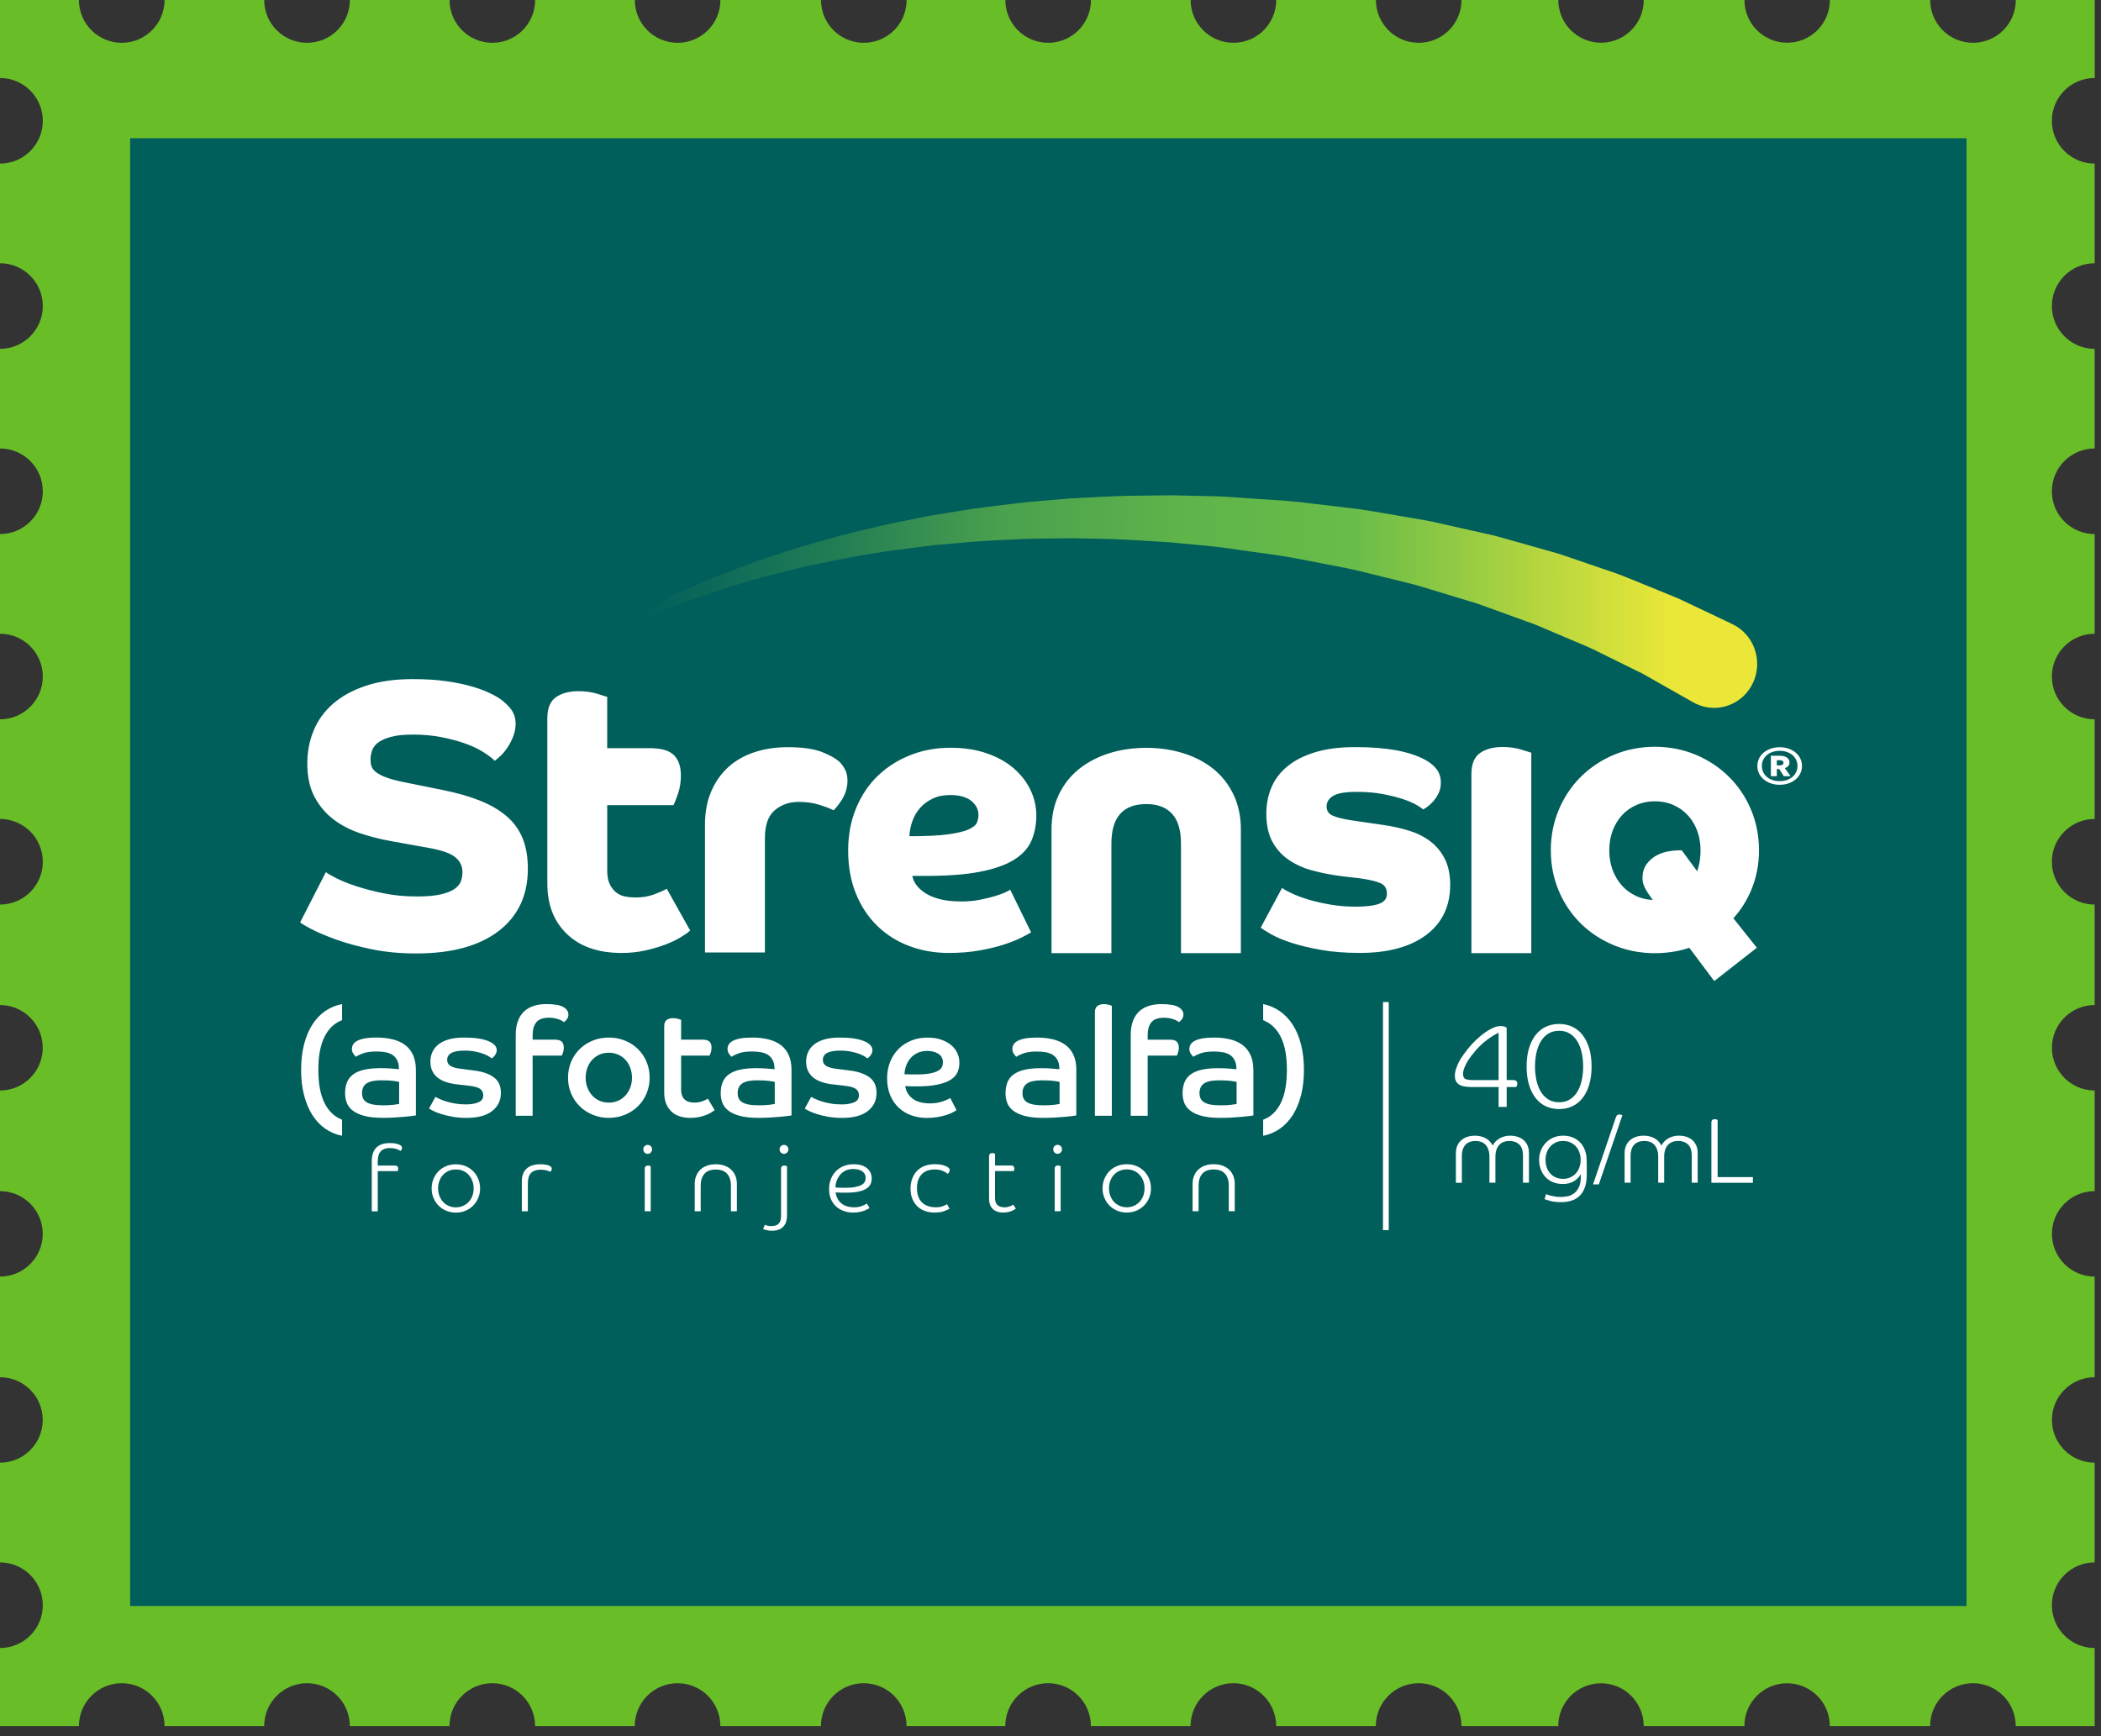
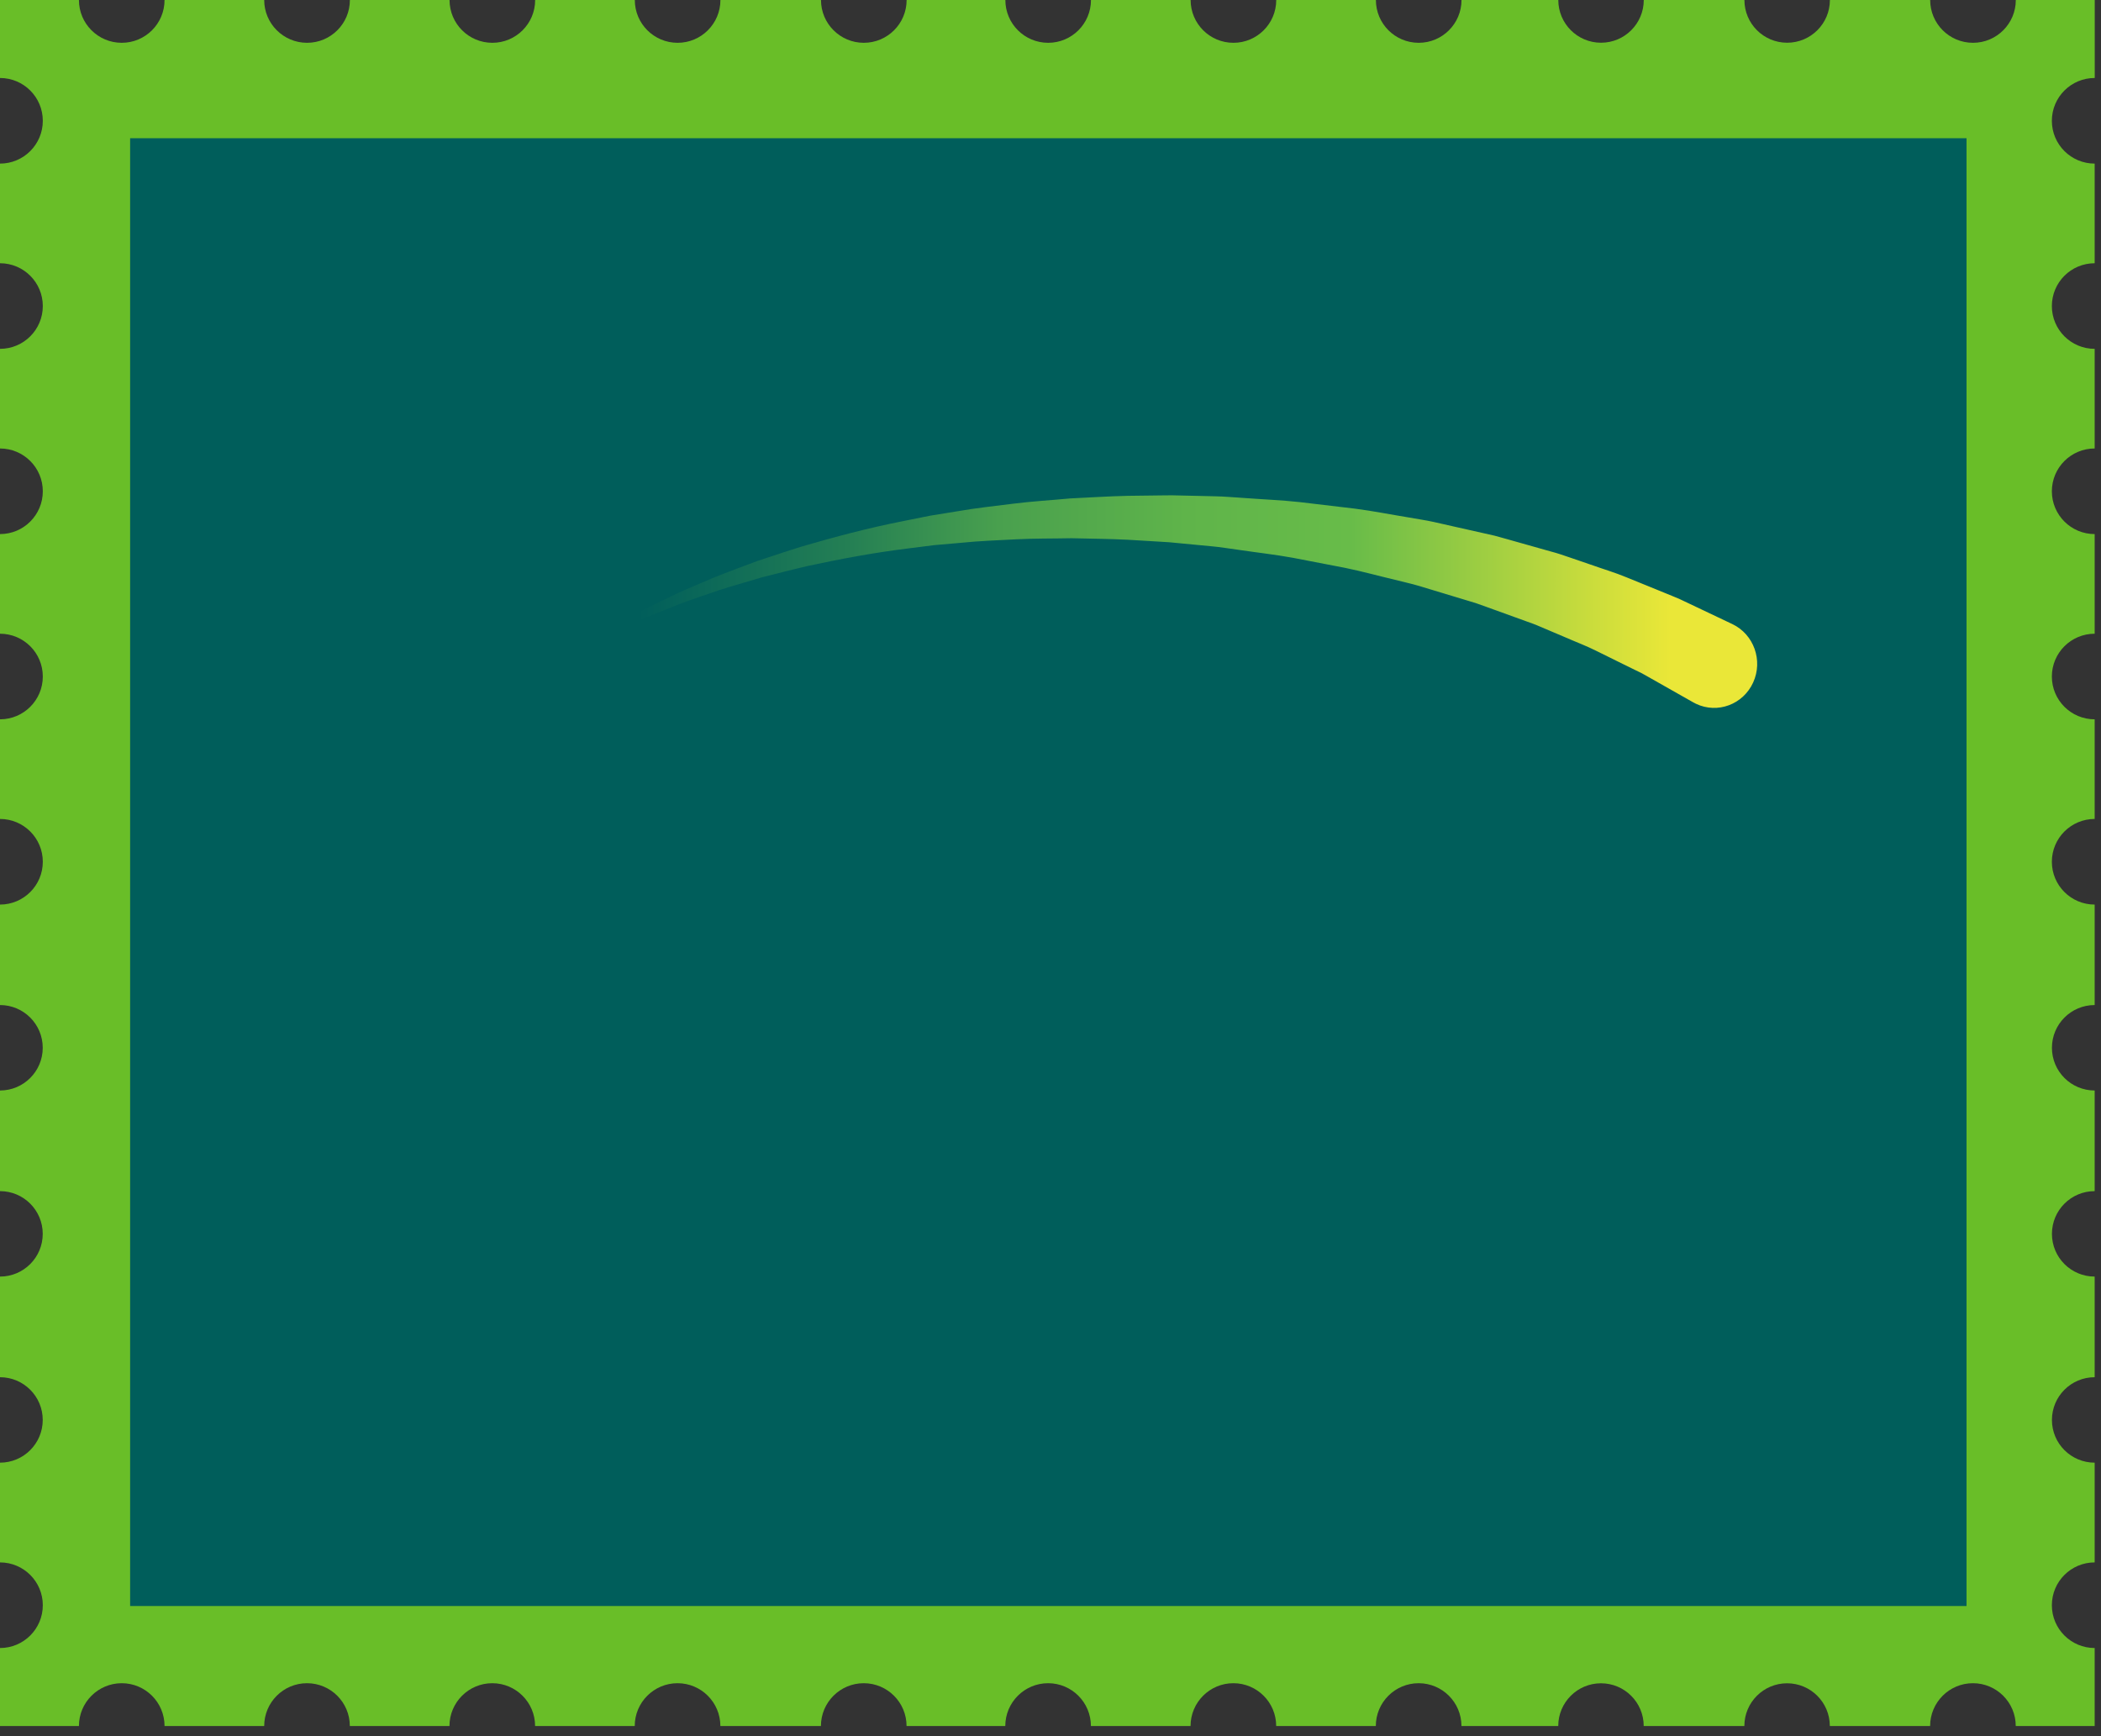
<svg xmlns="http://www.w3.org/2000/svg" width="144" height="119" viewBox="0 0 144 119" fill="none">
  <rect x="0" y="0" width="144" height="119" fill="#333333" stroke="none" />
  <g clip-path="url(#clip0_1_3926)">
    <path d="M143.571 5.346V0H138.161C138.161 1.621 136.847 2.934 135.227 2.934C133.606 2.934 132.292 1.621 132.292 0H125.419C125.419 1.618 124.107 2.929 122.489 2.929C120.872 2.929 119.56 1.618 119.56 0H112.662C112.662 1.618 111.351 2.929 109.733 2.929C108.116 2.929 106.804 1.618 106.804 0H100.17C100.17 1.621 98.857 2.934 97.236 2.934C95.615 2.934 94.302 1.621 94.302 0H87.472C87.472 1.621 86.159 2.934 84.538 2.934C82.917 2.934 81.604 1.621 81.604 0H74.774C74.774 1.621 73.461 2.934 71.84 2.934C70.219 2.934 68.906 1.621 68.906 0H62.139C62.139 1.621 60.825 2.934 59.204 2.934C57.584 2.934 56.27 1.621 56.27 0H49.377C49.377 1.621 48.064 2.934 46.443 2.934C44.822 2.934 43.509 1.621 43.509 0H36.679C36.679 1.621 35.365 2.934 33.745 2.934C32.124 2.934 30.811 1.621 30.811 0H23.981C23.981 1.621 22.667 2.934 21.047 2.934C19.426 2.934 18.108 1.621 18.108 0H11.278C11.278 1.621 9.965 2.934 8.344 2.934C6.723 2.934 5.41 1.621 5.41 0H0V5.346C1.621 5.346 2.934 6.66 2.934 8.281C2.934 9.901 1.621 11.215 0 11.215V18.045C1.621 18.045 2.934 19.358 2.934 20.979C2.934 22.6 1.621 23.913 0 23.913V30.743C1.621 30.743 2.934 32.056 2.934 33.677C2.934 35.298 1.621 36.611 0 36.611V43.441C1.621 43.441 2.934 44.755 2.934 46.375C2.934 47.996 1.621 49.309 0 49.309V56.139C1.621 56.139 2.934 57.453 2.934 59.073C2.934 60.694 1.621 62.008 0 62.008V68.895C1.618 68.895 2.929 70.207 2.929 71.824C2.929 73.442 1.618 74.753 0 74.753V81.651C1.618 81.651 2.929 82.963 2.929 84.58C2.929 86.198 1.618 87.509 0 87.509V94.407C1.618 94.407 2.929 95.719 2.929 97.336C2.929 98.954 1.618 100.265 0 100.265V107.102C1.621 107.102 2.934 108.416 2.934 110.037C2.934 111.657 1.621 112.971 0 112.971V118.317H5.41C5.41 116.697 6.723 115.383 8.344 115.383C9.965 115.383 11.278 116.697 11.278 118.317H18.108C18.108 116.697 19.422 115.383 21.042 115.383C22.663 115.383 23.977 116.697 23.977 118.317H30.806C30.806 116.697 32.12 115.383 33.74 115.383C35.361 115.383 36.675 116.697 36.675 118.317H43.504C43.504 116.697 44.818 115.383 46.438 115.383C48.059 115.383 49.373 116.697 49.373 118.317H56.265C56.265 116.697 57.579 115.383 59.2 115.383C60.82 115.383 62.134 116.697 62.134 118.317H68.901C68.901 116.697 70.215 115.383 71.835 115.383C73.456 115.383 74.77 116.697 74.77 118.317H81.599C81.599 116.697 82.913 115.383 84.534 115.383C86.154 115.383 87.468 116.697 87.468 118.317H94.297C94.297 116.697 95.611 115.383 97.232 115.383C98.852 115.383 100.166 116.697 100.166 118.317H106.8C106.8 116.7 108.111 115.388 109.729 115.388C111.347 115.388 112.658 116.7 112.658 118.317H119.556C119.556 116.7 120.867 115.388 122.485 115.388C124.103 115.388 125.414 116.7 125.414 118.317H132.288C132.288 116.697 133.602 115.383 135.222 115.383C136.843 115.383 138.157 116.697 138.157 118.317H143.566V112.971C141.946 112.971 140.632 111.657 140.632 110.037C140.632 108.416 141.946 107.102 143.566 107.102V100.265C141.949 100.265 140.637 98.954 140.637 97.336C140.637 95.719 141.949 94.407 143.566 94.407V87.509C141.949 87.509 140.637 86.198 140.637 84.58C140.637 82.963 141.949 81.651 143.566 81.651V74.753C141.949 74.753 140.637 73.442 140.637 71.824C140.637 70.207 141.949 68.895 143.566 68.895V62.008C141.946 62.008 140.632 60.694 140.632 59.073C140.632 57.453 141.946 56.139 143.566 56.139V49.309C141.946 49.309 140.632 47.996 140.632 46.375C140.632 44.755 141.946 43.441 143.566 43.441V36.611C141.946 36.611 140.632 35.298 140.632 33.677C140.632 32.056 141.946 30.743 143.566 30.743V23.913C141.946 23.913 140.632 22.6 140.632 20.979C140.632 19.358 141.946 18.045 143.566 18.045V11.215C141.946 11.215 140.632 9.901 140.632 8.281C140.632 6.66 141.946 5.346 143.566 5.346H143.571Z" fill="#69BE28" />
    <path d="M8.919 110.091L134.784 110.091V9.475L8.919 9.475L8.919 110.091Z" fill="#005E5B" />
    <g clip-path="url(#clip1_1_3926)">
      <path d="M79.322 33.963L77.322 33.988C75.992 34.016 74.676 34.105 73.361 34.166C72.048 34.289 70.742 34.365 69.451 34.527C68.16 34.692 66.88 34.823 65.624 35.047C64.996 35.149 64.372 35.25 63.751 35.35C63.136 35.473 62.524 35.596 61.918 35.718C59.494 36.193 57.182 36.814 55.011 37.446C53.929 37.779 52.887 38.134 51.877 38.467C50.882 38.846 49.914 39.193 48.998 39.562C48.09 39.955 47.216 40.309 46.4 40.685C45.591 41.076 44.823 41.447 44.102 41.796C43.397 42.177 42.738 42.535 42.129 42.864C41.519 43.192 40.988 43.547 40.493 43.839C39.499 44.417 38.77 44.955 38.26 45.295C37.752 45.642 37.481 45.828 37.481 45.828C37.481 45.828 37.763 45.663 38.294 45.353C38.826 45.051 39.587 44.569 40.614 44.066C41.126 43.812 41.677 43.5 42.303 43.218C42.928 42.935 43.606 42.628 44.327 42.302C45.063 42.01 45.847 41.698 46.671 41.37C47.502 41.058 48.392 40.77 49.309 40.449C50.233 40.152 51.21 39.881 52.209 39.579C53.227 39.324 54.271 39.05 55.352 38.799C57.524 38.334 59.821 37.892 62.221 37.598C62.82 37.522 63.422 37.446 64.031 37.369C64.642 37.316 65.257 37.262 65.875 37.208C67.11 37.078 68.367 37.04 69.632 36.97C70.893 36.904 72.171 36.922 73.447 36.895C74.724 36.928 76.013 36.934 77.286 36.999L79.188 37.113L80.139 37.171L81.11 37.264C81.756 37.325 82.399 37.387 83.044 37.448C83.632 37.497 84.288 37.614 84.904 37.693C86.15 37.878 87.391 38.014 88.603 38.235C89.811 38.469 91.008 38.698 92.183 38.925C93.353 39.165 94.489 39.48 95.605 39.743C96.162 39.888 96.717 40.004 97.255 40.164C97.791 40.327 98.323 40.487 98.845 40.645C99.367 40.804 99.883 40.96 100.391 41.113C100.645 41.19 100.897 41.266 101.146 41.341C101.392 41.429 101.635 41.516 101.878 41.602C102.84 41.95 103.771 42.287 104.666 42.611C105.115 42.761 105.543 42.944 105.96 43.126C106.378 43.303 106.786 43.477 107.183 43.645C107.968 43.992 108.751 44.281 109.42 44.622C110.094 44.955 110.726 45.266 111.309 45.555C111.601 45.698 111.879 45.834 112.147 45.966C112.28 46.031 112.41 46.094 112.538 46.157C112.669 46.231 112.797 46.304 112.922 46.373C114.914 47.502 116.054 48.147 116.054 48.147L116.062 48.152C116.121 48.185 116.182 48.215 116.242 48.245C117.72 48.947 119.473 48.292 120.16 46.783C120.847 45.274 120.207 43.482 118.731 42.78C118.731 42.78 117.547 42.219 115.482 41.237C115.352 41.175 115.22 41.113 115.083 41.048C114.936 40.987 114.784 40.925 114.631 40.861C114.321 40.734 113.996 40.601 113.659 40.463C112.984 40.188 112.256 39.891 111.475 39.574C110.699 39.25 109.868 39.007 108.997 38.696C108.562 38.546 108.114 38.393 107.658 38.237C107.201 38.078 106.733 37.917 106.244 37.791C105.275 37.518 104.264 37.232 103.218 36.937C102.959 36.865 102.694 36.792 102.43 36.719C102.161 36.658 101.891 36.597 101.618 36.536C101.072 36.413 100.518 36.288 99.958 36.163C99.399 36.035 98.831 35.908 98.255 35.778C97.678 35.651 97.088 35.569 96.496 35.462C95.307 35.269 94.102 35.028 92.866 34.867C91.626 34.72 90.367 34.569 89.094 34.42C87.819 34.281 86.521 34.231 85.218 34.133C84.558 34.097 83.939 34.029 83.236 34.019C82.591 34.005 81.942 33.99 81.293 33.975L80.32 33.953L79.322 33.962V33.963Z" fill="url(#paint0_linear_1_3926)" />
-       <path d="M22.337 59.784C22.439 59.872 22.669 60.006 23.026 60.188C23.382 60.37 23.832 60.553 24.377 60.735C24.92 60.917 25.55 61.082 26.264 61.23C26.977 61.378 27.751 61.452 28.584 61.452C29.264 61.452 29.808 61.404 30.216 61.308C30.623 61.213 30.938 61.087 31.16 60.931C31.381 60.774 31.525 60.597 31.593 60.397C31.661 60.197 31.695 59.993 31.695 59.784C31.695 59.368 31.529 59.025 31.197 58.756C30.866 58.487 30.249 58.273 29.349 58.117L26.748 57.648C26.068 57.527 25.388 57.353 24.708 57.128C24.028 56.902 23.421 56.59 22.885 56.19C22.35 55.791 21.912 55.279 21.572 54.654C21.232 54.028 21.062 53.255 21.062 52.334C21.062 51.537 21.206 50.785 21.495 50.081C21.784 49.379 22.225 48.766 22.821 48.246C23.416 47.725 24.168 47.312 25.077 47.009C25.987 46.705 27.055 46.553 28.278 46.553C29.161 46.553 29.934 46.6 30.598 46.696C31.261 46.792 31.83 46.909 32.306 47.048C32.781 47.187 33.169 47.326 33.466 47.465C33.764 47.604 33.981 47.717 34.117 47.803C34.406 47.977 34.681 48.216 34.945 48.52C35.209 48.824 35.34 49.185 35.34 49.601C35.34 49.897 35.289 50.178 35.188 50.447C35.086 50.717 34.962 50.964 34.817 51.189C34.673 51.416 34.515 51.611 34.345 51.775C34.175 51.94 34.03 52.066 33.912 52.153C33.742 51.979 33.487 51.784 33.146 51.567C32.806 51.35 32.398 51.155 31.922 50.981C31.445 50.809 30.902 50.66 30.29 50.539C29.677 50.418 29.023 50.355 28.326 50.355C27.629 50.355 27.136 50.412 26.745 50.525C26.353 50.638 26.061 50.777 25.865 50.941C25.669 51.107 25.542 51.293 25.483 51.502C25.423 51.711 25.394 51.902 25.394 52.074C25.394 52.231 25.414 52.379 25.458 52.518C25.5 52.657 25.602 52.791 25.763 52.921C25.924 53.051 26.154 53.173 26.452 53.286C26.749 53.399 27.152 53.507 27.662 53.612L30.364 54.158C31.317 54.35 32.153 54.588 32.876 54.875C33.599 55.162 34.207 55.514 34.7 55.93C35.193 56.346 35.563 56.851 35.81 57.44C36.056 58.03 36.179 58.734 36.179 59.549C36.179 61.373 35.511 62.797 34.177 63.821C32.842 64.846 30.96 65.358 28.529 65.358C27.425 65.358 26.409 65.263 25.483 65.072C24.555 64.881 23.744 64.66 23.047 64.408C22.35 64.156 21.785 63.917 21.352 63.692C20.918 63.467 20.659 63.31 20.574 63.224L22.333 59.785L22.337 59.784ZM37.515 60.584C37.515 62.026 37.964 63.175 38.866 64.035C39.766 64.895 41.015 65.325 42.614 65.325C43.174 65.325 43.711 65.268 44.22 65.155C44.731 65.042 45.189 64.908 45.597 64.752C46.006 64.595 46.353 64.43 46.642 64.257C46.931 64.083 47.153 63.927 47.305 63.788L45.699 60.922C45.529 61.027 45.249 61.153 44.858 61.301C44.467 61.448 44.033 61.522 43.558 61.522C43.32 61.522 43.086 61.5 42.857 61.457C42.628 61.413 42.423 61.323 42.244 61.184C42.066 61.045 41.916 60.858 41.798 60.624C41.679 60.389 41.619 60.073 41.619 59.673V55.194H46.157C46.225 55.073 46.327 54.817 46.464 54.426C46.6 54.035 46.667 53.615 46.667 53.163C46.667 52.538 46.505 52.07 46.182 51.756C45.859 51.443 45.316 51.287 44.55 51.287H41.618V47.771C41.517 47.737 41.279 47.662 40.904 47.549C40.53 47.437 40.114 47.38 39.655 47.38C39.009 47.38 38.49 47.519 38.099 47.796C37.708 48.074 37.514 48.551 37.514 49.229V60.584H37.515ZM48.32 65.291H52.426V57.443C52.426 56.558 52.65 55.923 53.101 55.542C53.552 55.16 54.1 54.969 54.745 54.969C55.238 54.969 55.689 55.03 56.098 55.152C56.505 55.273 56.854 55.404 57.142 55.543C57.193 55.49 57.269 55.404 57.371 55.283C57.473 55.162 57.579 55.013 57.69 54.84C57.801 54.667 57.894 54.467 57.971 54.241C58.047 54.016 58.085 53.773 58.085 53.513C58.085 53.252 58.043 53.027 57.957 52.835C57.873 52.644 57.753 52.462 57.6 52.288C57.346 52.028 56.932 51.784 56.363 51.559C55.793 51.333 54.998 51.219 53.979 51.219C53.145 51.219 52.381 51.337 51.684 51.572C50.987 51.805 50.392 52.149 49.9 52.6C49.407 53.052 49.02 53.607 48.739 54.267C48.459 54.927 48.318 55.682 48.318 56.533V65.292L48.32 65.291ZM63.428 60.044C64.947 60.044 66.197 59.948 67.177 59.756C68.158 59.564 68.934 59.29 69.506 58.933C70.077 58.576 70.474 58.141 70.695 57.625C70.917 57.112 71.028 56.533 71.028 55.887C71.028 55.294 70.896 54.719 70.632 54.161C70.367 53.603 69.984 53.106 69.481 52.669C68.977 52.234 68.359 51.89 67.625 51.637C66.892 51.385 66.065 51.258 65.144 51.258C64.154 51.258 63.233 51.427 62.38 51.767C61.527 52.108 60.785 52.583 60.153 53.193C59.522 53.803 59.027 54.544 58.67 55.416C58.311 56.287 58.132 57.245 58.132 58.291C58.132 59.407 58.311 60.4 58.67 61.272C59.027 62.144 59.518 62.88 60.141 63.481C60.763 64.083 61.493 64.54 62.329 64.853C63.164 65.167 64.059 65.324 65.016 65.324C65.784 65.324 66.488 65.267 67.127 65.154C67.767 65.04 68.326 64.906 68.803 64.75C69.28 64.592 69.678 64.436 69.994 64.279C70.309 64.122 70.535 64.001 70.671 63.913L69.237 60.985C69.204 61.02 69.092 61.082 68.905 61.168C68.718 61.255 68.479 61.342 68.189 61.429C67.898 61.517 67.557 61.599 67.164 61.677C66.772 61.756 66.353 61.795 65.91 61.795C65.33 61.795 64.835 61.742 64.426 61.638C64.015 61.534 63.679 61.394 63.414 61.22C63.149 61.046 62.944 60.858 62.8 60.658C62.655 60.457 62.565 60.253 62.53 60.044H63.426H63.428ZM62.328 57.324C62.344 56.976 62.412 56.632 62.532 56.291C62.652 55.951 62.827 55.651 63.057 55.389C63.287 55.128 63.573 54.915 63.915 54.749C64.255 54.583 64.657 54.5 65.118 54.5C65.766 54.5 66.252 54.635 66.576 54.904C66.9 55.174 67.063 55.492 67.063 55.858C67.063 56.032 67.028 56.207 66.961 56.381C66.892 56.555 66.705 56.712 66.398 56.852C66.091 56.992 65.622 57.105 64.99 57.192C64.359 57.28 63.472 57.322 62.329 57.322L62.328 57.324ZM72.069 65.336H76.174V57.827C76.174 56.022 76.972 55.118 78.571 55.118C79.337 55.118 79.921 55.34 80.33 55.782C80.738 56.225 80.942 56.907 80.942 57.827V65.336H85.047V56.862C85.047 55.959 84.877 55.156 84.536 54.453C84.196 53.751 83.733 53.164 83.147 52.695C82.561 52.227 81.872 51.871 81.082 51.627C80.291 51.385 79.453 51.263 78.57 51.263C77.687 51.263 76.828 51.384 76.046 51.627C75.264 51.872 74.575 52.227 73.981 52.695C73.386 53.164 72.919 53.75 72.579 54.453C72.238 55.156 72.069 55.96 72.069 56.862V65.336V65.336ZM86.405 63.592C86.541 63.696 86.786 63.85 87.138 64.05C87.487 64.251 87.945 64.443 88.511 64.627C89.075 64.811 89.747 64.973 90.525 65.112C91.304 65.252 92.198 65.322 93.208 65.322C95.141 65.322 96.655 64.911 97.751 64.089C98.846 63.267 99.394 62.123 99.394 60.654C99.394 59.955 99.27 59.36 99.022 58.871C98.774 58.381 98.441 57.979 98.021 57.664C97.601 57.349 97.123 57.11 96.584 56.944C96.044 56.778 95.484 56.652 94.902 56.564L92.566 56.223C92.019 56.135 91.607 56.031 91.335 55.908C91.06 55.786 90.923 55.576 90.923 55.279C90.923 54.981 91.073 54.74 91.373 54.558C91.672 54.374 92.207 54.282 92.978 54.282C93.662 54.282 94.274 54.334 94.814 54.439C95.353 54.544 95.814 54.662 96.199 54.793C96.585 54.923 96.892 55.059 97.124 55.2C97.354 55.34 97.496 55.436 97.547 55.488C97.581 55.471 97.663 55.419 97.792 55.331C97.919 55.244 98.056 55.122 98.202 54.965C98.348 54.808 98.476 54.62 98.587 54.401C98.698 54.182 98.753 53.933 98.753 53.654C98.753 53.286 98.655 52.976 98.458 52.722C98.261 52.469 98 52.255 97.676 52.081C97.111 51.783 96.439 51.565 95.662 51.425C94.882 51.285 93.955 51.214 92.876 51.214C91.797 51.214 90.9 51.332 90.129 51.568C89.359 51.804 88.725 52.128 88.23 52.539C87.734 52.95 87.371 53.43 87.14 53.98C86.909 54.532 86.793 55.13 86.793 55.777C86.793 56.546 86.93 57.185 87.204 57.692C87.478 58.2 87.85 58.614 88.321 58.937C88.791 59.262 89.335 59.506 89.951 59.672C90.566 59.838 91.209 59.965 91.875 60.052L93.211 60.21C93.842 60.297 94.309 60.407 94.61 60.538C94.909 60.669 95.058 60.91 95.058 61.26C95.058 61.609 94.879 61.823 94.52 61.955C94.161 62.086 93.63 62.151 92.928 62.151C92.313 62.151 91.726 62.104 91.171 62.007C90.614 61.91 90.118 61.796 89.681 61.665C89.244 61.535 88.868 61.395 88.552 61.246C88.234 61.097 88.008 60.97 87.871 60.866L86.407 63.593L86.405 63.592ZM100.848 65.336H104.953V51.597C104.852 51.563 104.614 51.488 104.239 51.376C103.865 51.263 103.449 51.206 102.99 51.206C102.345 51.206 101.827 51.345 101.436 51.622C101.044 51.9 100.849 52.377 100.849 53.055V65.338L100.848 65.336ZM120.01 61.053C119.7 61.775 119.295 62.408 118.803 62.946L120.412 64.967L117.492 67.251L115.783 64.968C115.5 65.069 115.183 65.152 114.837 65.214C113.376 65.475 111.903 65.328 110.625 64.8C109.759 64.443 108.996 63.944 108.356 63.317C107.716 62.688 107.205 61.935 106.842 61.08C106.477 60.222 106.291 59.285 106.291 58.291C106.291 57.298 106.476 56.36 106.842 55.496C107.206 54.635 107.716 53.875 108.355 53.242C108.995 52.608 109.757 52.103 110.623 51.738C112.361 51.008 114.492 51.009 116.227 51.738C117.094 52.104 117.857 52.609 118.495 53.242C119.135 53.875 119.645 54.633 120.01 55.496C120.375 56.361 120.559 57.302 120.559 58.291C120.559 59.281 120.374 60.2 120.01 61.052V61.053ZM113.552 58.633C113.797 58.503 114.067 58.411 114.349 58.361C114.614 58.314 114.851 58.289 115.054 58.289H115.263L116.322 59.722C116.349 59.645 116.374 59.563 116.398 59.477C116.503 59.117 116.553 58.719 116.553 58.292C116.553 57.806 116.476 57.351 116.32 56.939C116.166 56.533 115.949 56.174 115.673 55.876C115.401 55.581 115.069 55.347 114.689 55.181C114.31 55.013 113.886 54.928 113.425 54.928C112.964 54.928 112.541 55.012 112.161 55.181C111.782 55.347 111.449 55.582 111.177 55.877C110.903 56.173 110.686 56.532 110.53 56.939C110.376 57.349 110.297 57.804 110.297 58.292C110.297 58.78 110.376 59.235 110.53 59.646C110.686 60.056 110.905 60.418 111.18 60.72C111.455 61.022 111.787 61.261 112.167 61.434C112.504 61.587 112.877 61.674 113.278 61.69C113.135 61.496 112.999 61.3 112.87 61.099C112.674 60.795 112.574 60.492 112.574 60.197C112.574 59.806 112.677 59.471 112.879 59.205C113.062 58.965 113.289 58.772 113.554 58.634L113.552 58.633ZM120.446 52.508C120.446 53.243 121.097 53.796 121.977 53.796C122.857 53.796 123.507 53.243 123.507 52.508C123.507 51.774 122.857 51.221 121.977 51.221C121.097 51.221 120.446 51.775 120.446 52.508ZM123.197 52.508C123.197 53.097 122.709 53.547 121.977 53.547C121.244 53.547 120.755 53.097 120.755 52.508C120.755 51.919 121.243 51.469 121.977 51.469C122.71 51.469 123.197 51.919 123.197 52.508ZM122.261 53.207H122.724L122.335 52.66C122.521 52.59 122.651 52.459 122.651 52.265C122.651 51.967 122.358 51.807 122.017 51.807H121.374V53.206H121.781V52.715H121.944L122.26 53.206L122.261 53.207ZM121.781 52.466V52.113H121.977C122.14 52.113 122.237 52.169 122.237 52.286C122.237 52.41 122.14 52.466 121.977 52.466H121.781Z" fill="white" />
-       <path d="M23.445 77.856C23.024 77.773 22.642 77.612 22.296 77.373C21.951 77.133 21.656 76.821 21.411 76.438C21.168 76.053 20.978 75.602 20.842 75.083C20.706 74.562 20.638 73.981 20.638 73.337C20.638 72.693 20.704 72.121 20.837 71.601C20.969 71.082 21.158 70.63 21.401 70.246C21.644 69.861 21.94 69.549 22.286 69.311C22.631 69.072 23.018 68.911 23.445 68.828V69.929C22.916 70.136 22.513 70.521 22.235 71.083C21.957 71.643 21.819 72.396 21.819 73.337C21.819 74.278 21.957 75.032 22.235 75.596C22.513 76.161 22.916 76.547 23.445 76.755V77.856V77.856ZM28.504 73.337C28.504 72.935 28.438 72.592 28.305 72.308C28.173 72.024 27.988 71.795 27.751 71.622C27.514 71.449 27.23 71.323 26.902 71.243C26.573 71.164 26.208 71.123 25.808 71.123C25.476 71.123 25.201 71.144 24.984 71.186C24.768 71.227 24.594 71.284 24.465 71.358C24.337 71.43 24.247 71.514 24.196 71.606C24.145 71.699 24.12 71.795 24.12 71.892C24.12 72.031 24.156 72.148 24.227 72.245C24.298 72.342 24.354 72.408 24.395 72.442C24.47 72.38 24.624 72.304 24.858 72.213C25.093 72.123 25.402 72.079 25.789 72.079C26.019 72.079 26.229 72.095 26.419 72.13C26.609 72.165 26.772 72.227 26.908 72.317C27.043 72.407 27.15 72.532 27.228 72.691C27.305 72.85 27.344 73.051 27.344 73.293C27.23 73.28 27.056 73.264 26.826 73.247C26.596 73.229 26.351 73.221 26.093 73.221C25.645 73.221 25.266 73.257 24.954 73.329C24.642 73.402 24.39 73.512 24.197 73.657C24.003 73.802 23.864 73.983 23.78 74.198C23.695 74.412 23.653 74.662 23.653 74.946C23.653 75.161 23.688 75.369 23.759 75.574C23.83 75.778 23.963 75.958 24.156 76.114C24.349 76.269 24.613 76.395 24.949 76.487C25.285 76.581 25.717 76.627 26.247 76.627C26.511 76.627 26.766 76.62 27.009 76.606C27.253 76.593 27.473 76.577 27.669 76.559C27.866 76.542 28.038 76.525 28.184 76.507C28.329 76.49 28.437 76.475 28.505 76.461V73.334L28.504 73.337ZM27.355 75.675C27.293 75.689 27.172 75.708 26.988 75.732C26.806 75.756 26.558 75.768 26.247 75.768C25.968 75.768 25.736 75.75 25.55 75.711C25.363 75.673 25.216 75.617 25.107 75.544C24.999 75.472 24.921 75.383 24.878 75.28C24.834 75.175 24.812 75.062 24.812 74.937C24.812 74.633 24.917 74.409 25.128 74.267C25.338 74.125 25.673 74.054 26.134 74.054C26.508 74.054 26.786 74.068 26.974 74.095C27.16 74.123 27.288 74.144 27.356 74.157V75.675H27.355ZM29.409 75.987C29.451 76.022 29.537 76.073 29.673 76.143C29.809 76.212 29.987 76.283 30.208 76.356C30.427 76.428 30.687 76.492 30.985 76.547C31.284 76.602 31.617 76.631 31.982 76.631C32.742 76.631 33.323 76.476 33.726 76.164C34.129 75.852 34.331 75.437 34.331 74.917C34.331 74.453 34.176 74.102 33.863 73.862C33.552 73.623 33.114 73.466 32.551 73.39L31.514 73.255C31.235 73.221 31.021 73.156 30.873 73.064C30.724 72.97 30.649 72.834 30.649 72.653C30.649 72.23 31.042 72.018 31.829 72.018C32.114 72.018 32.364 72.042 32.582 72.086C32.799 72.131 32.986 72.183 33.141 72.242C33.297 72.301 33.421 72.36 33.513 72.419C33.604 72.478 33.663 72.521 33.691 72.549C33.712 72.541 33.742 72.522 33.782 72.49C33.822 72.46 33.861 72.42 33.899 72.37C33.937 72.322 33.971 72.267 34 72.204C34.03 72.143 34.046 72.069 34.046 71.986C34.046 71.73 33.851 71.522 33.461 71.363C33.071 71.204 32.523 71.124 31.818 71.124C31.398 71.124 31.04 71.167 30.745 71.253C30.45 71.34 30.211 71.459 30.027 71.613C29.845 71.764 29.71 71.939 29.626 72.136C29.541 72.335 29.499 72.543 29.499 72.766C29.499 73.022 29.544 73.242 29.636 73.425C29.727 73.61 29.855 73.763 30.018 73.888C30.181 74.012 30.375 74.111 30.603 74.184C30.83 74.257 31.079 74.307 31.351 74.335L32.144 74.427C32.51 74.468 32.765 74.54 32.906 74.641C33.049 74.741 33.121 74.889 33.121 75.083C33.121 75.31 33.008 75.473 32.784 75.565C32.56 75.659 32.273 75.706 31.92 75.706C31.649 75.706 31.397 75.684 31.167 75.643C30.937 75.602 30.731 75.552 30.551 75.493C30.372 75.434 30.22 75.377 30.099 75.321C29.978 75.266 29.892 75.221 29.845 75.186L29.407 75.987H29.409ZM35.346 76.485H36.505V72.36H38.509C38.53 72.319 38.556 72.247 38.59 72.147C38.624 72.046 38.642 71.937 38.642 71.819C38.642 71.639 38.597 71.502 38.505 71.408C38.413 71.316 38.255 71.268 38.031 71.268H36.506V70.957C36.506 70.577 36.59 70.282 36.761 70.074C36.93 69.867 37.215 69.763 37.615 69.763C37.825 69.763 38.023 69.791 38.21 69.847C38.397 69.903 38.544 69.975 38.652 70.065C38.728 70.016 38.797 69.947 38.862 69.857C38.926 69.768 38.958 69.663 38.958 69.545C38.958 69.338 38.843 69.166 38.612 69.031C38.382 68.896 37.989 68.829 37.432 68.829C37.128 68.829 36.847 68.869 36.593 68.949C36.34 69.029 36.119 69.153 35.932 69.322C35.746 69.493 35.601 69.713 35.5 69.983C35.398 70.252 35.347 70.574 35.347 70.949V76.487L35.346 76.485ZM41.728 71.124C41.335 71.124 40.967 71.193 40.626 71.332C40.282 71.472 39.986 71.663 39.735 71.909C39.485 72.154 39.288 72.445 39.145 72.781C39.003 73.118 38.932 73.483 38.932 73.877C38.932 74.271 39.003 74.626 39.145 74.963C39.288 75.299 39.485 75.59 39.735 75.835C39.986 76.082 40.283 76.276 40.626 76.417C40.967 76.559 41.335 76.63 41.728 76.63C42.121 76.63 42.489 76.559 42.832 76.417C43.175 76.276 43.471 76.082 43.722 75.835C43.974 75.59 44.17 75.299 44.312 74.963C44.454 74.626 44.526 74.265 44.526 73.877C44.526 73.49 44.454 73.118 44.312 72.781C44.17 72.445 43.974 72.154 43.722 71.909C43.47 71.663 43.174 71.471 42.832 71.332C42.49 71.193 42.122 71.124 41.728 71.124ZM41.728 75.582C41.491 75.582 41.276 75.539 41.083 75.453C40.89 75.366 40.724 75.245 40.584 75.089C40.445 74.933 40.337 74.753 40.258 74.549C40.181 74.344 40.141 74.121 40.141 73.878C40.141 73.636 40.18 73.408 40.258 73.199C40.336 72.987 40.445 72.806 40.584 72.653C40.724 72.501 40.89 72.381 41.083 72.294C41.275 72.208 41.491 72.165 41.728 72.165C41.965 72.165 42.173 72.207 42.369 72.294C42.566 72.381 42.733 72.501 42.872 72.653C43.011 72.806 43.12 72.987 43.198 73.199C43.275 73.409 43.316 73.637 43.316 73.878C43.316 74.12 43.276 74.344 43.198 74.549C43.12 74.753 43.011 74.933 42.872 75.089C42.733 75.245 42.565 75.366 42.369 75.453C42.172 75.539 41.958 75.582 41.728 75.582ZM45.525 74.917C45.525 75.43 45.678 75.844 45.983 76.159C46.288 76.474 46.739 76.631 47.335 76.631C47.546 76.631 47.74 76.612 47.915 76.574C48.091 76.535 48.25 76.488 48.392 76.434C48.535 76.379 48.656 76.319 48.754 76.257C48.853 76.194 48.928 76.142 48.983 76.101L48.514 75.31C48.44 75.366 48.317 75.425 48.148 75.487C47.979 75.549 47.795 75.581 47.599 75.581C47.478 75.581 47.36 75.566 47.248 75.539C47.136 75.512 47.037 75.463 46.953 75.394C46.868 75.324 46.802 75.232 46.755 75.118C46.707 75.004 46.683 74.857 46.683 74.676V72.359H48.637C48.658 72.318 48.684 72.247 48.718 72.146C48.752 72.046 48.769 71.936 48.769 71.818C48.769 71.638 48.723 71.501 48.632 71.408C48.54 71.314 48.382 71.268 48.158 71.268H46.683V69.908C46.649 69.893 46.58 69.871 46.475 69.84C46.37 69.81 46.256 69.794 46.135 69.794C45.945 69.794 45.795 69.837 45.687 69.924C45.579 70.01 45.524 70.151 45.524 70.345V74.917H45.525ZM54.249 73.338C54.249 72.936 54.183 72.593 54.051 72.309C53.919 72.025 53.734 71.796 53.496 71.623C53.259 71.45 52.976 71.324 52.647 71.244C52.318 71.165 51.953 71.124 51.554 71.124C51.221 71.124 50.947 71.145 50.73 71.187C50.512 71.228 50.34 71.285 50.211 71.359C50.082 71.431 49.992 71.515 49.941 71.608C49.89 71.7 49.864 71.796 49.864 71.893C49.864 72.032 49.9 72.149 49.971 72.246C50.042 72.343 50.098 72.409 50.139 72.443C50.213 72.381 50.367 72.305 50.601 72.214C50.835 72.124 51.145 72.079 51.532 72.079C51.762 72.079 51.972 72.096 52.163 72.131C52.351 72.166 52.514 72.228 52.651 72.318C52.787 72.408 52.893 72.533 52.971 72.692C53.049 72.851 53.088 73.052 53.088 73.294C52.973 73.281 52.799 73.265 52.569 73.248C52.339 73.23 52.094 73.222 51.837 73.222C51.389 73.222 51.009 73.258 50.697 73.33C50.385 73.403 50.133 73.513 49.94 73.658C49.747 73.803 49.608 73.984 49.523 74.199C49.438 74.414 49.396 74.663 49.396 74.947C49.396 75.162 49.432 75.37 49.503 75.575C49.575 75.779 49.707 75.959 49.9 76.115C50.092 76.27 50.358 76.396 50.693 76.488C51.028 76.582 51.461 76.629 51.99 76.629C52.254 76.629 52.509 76.621 52.754 76.608C52.997 76.594 53.218 76.578 53.415 76.56C53.612 76.543 53.783 76.526 53.928 76.508C54.074 76.492 54.181 76.476 54.249 76.462V73.335V73.338ZM53.1 75.676C53.039 75.69 52.918 75.709 52.734 75.733C52.55 75.757 52.303 75.769 51.991 75.769C51.713 75.769 51.481 75.751 51.295 75.712C51.108 75.674 50.961 75.618 50.853 75.545C50.744 75.473 50.667 75.384 50.624 75.281C50.579 75.177 50.558 75.063 50.558 74.938C50.558 74.634 50.664 74.41 50.873 74.268C51.083 74.126 51.419 74.055 51.88 74.055C52.253 74.055 52.533 74.069 52.72 74.096C52.906 74.124 53.033 74.145 53.101 74.159V75.676H53.1ZM55.155 75.988C55.196 76.023 55.284 76.074 55.42 76.144C55.555 76.213 55.733 76.284 55.954 76.357C56.174 76.429 56.434 76.493 56.732 76.549C57.03 76.603 57.363 76.632 57.729 76.632C58.49 76.632 59.07 76.477 59.474 76.165C59.877 75.853 60.078 75.438 60.078 74.918C60.078 74.454 59.922 74.103 59.611 73.864C59.298 73.624 58.862 73.467 58.299 73.391L57.262 73.257C56.984 73.222 56.77 73.157 56.622 73.065C56.472 72.971 56.398 72.835 56.398 72.654C56.398 72.231 56.792 72.019 57.578 72.019C57.862 72.019 58.113 72.043 58.331 72.087C58.547 72.132 58.734 72.184 58.891 72.243C59.047 72.302 59.17 72.361 59.262 72.42C59.354 72.479 59.413 72.522 59.441 72.549C59.461 72.542 59.491 72.523 59.531 72.492C59.573 72.461 59.611 72.421 59.649 72.371C59.686 72.323 59.72 72.268 59.75 72.205C59.781 72.144 59.795 72.07 59.795 71.987C59.795 71.731 59.602 71.523 59.211 71.364C58.821 71.205 58.273 71.125 57.569 71.125C57.149 71.125 56.791 71.168 56.496 71.254C56.201 71.341 55.962 71.46 55.779 71.614C55.596 71.766 55.462 71.94 55.378 72.138C55.293 72.336 55.251 72.544 55.251 72.767C55.251 73.023 55.296 73.243 55.388 73.426C55.479 73.611 55.607 73.764 55.77 73.889C55.933 74.013 56.127 74.112 56.355 74.185C56.582 74.258 56.831 74.308 57.102 74.336L57.895 74.428C58.262 74.469 58.516 74.541 58.658 74.642C58.8 74.742 58.871 74.89 58.871 75.084C58.871 75.311 58.759 75.474 58.536 75.566C58.312 75.66 58.024 75.707 57.672 75.707C57.4 75.707 57.15 75.686 56.919 75.644C56.689 75.603 56.482 75.553 56.304 75.494C56.124 75.435 55.973 75.378 55.852 75.322C55.73 75.267 55.645 75.222 55.597 75.187L55.16 75.988H55.155ZM65.134 75.271C65.094 75.292 65.031 75.323 64.946 75.365C64.861 75.406 64.759 75.448 64.641 75.49C64.523 75.532 64.389 75.566 64.239 75.594C64.091 75.621 63.928 75.635 63.751 75.635C63.229 75.635 62.827 75.525 62.545 75.307C62.264 75.089 62.096 74.803 62.042 74.451C62.178 74.458 62.304 74.462 62.424 74.465C62.542 74.469 62.669 74.471 62.805 74.471C63.389 74.471 63.87 74.431 64.25 74.35C64.63 74.271 64.932 74.161 65.155 74.018C65.379 73.876 65.535 73.708 65.623 73.51C65.711 73.312 65.755 73.092 65.755 72.85C65.755 72.608 65.708 72.392 65.613 72.185C65.517 71.977 65.377 71.795 65.19 71.64C65.003 71.484 64.775 71.36 64.503 71.266C64.232 71.173 63.92 71.126 63.568 71.126C63.167 71.126 62.799 71.193 62.464 71.329C62.129 71.464 61.837 71.655 61.589 71.901C61.342 72.147 61.148 72.441 61.01 72.784C60.871 73.128 60.801 73.506 60.801 73.922C60.801 74.339 60.872 74.745 61.015 75.081C61.157 75.417 61.352 75.701 61.599 75.933C61.847 76.165 62.136 76.34 62.465 76.458C62.794 76.575 63.148 76.634 63.527 76.634C63.799 76.634 64.047 76.613 64.275 76.573C64.502 76.531 64.702 76.482 64.876 76.427C65.049 76.371 65.192 76.312 65.308 76.25C65.422 76.188 65.508 76.14 65.561 76.105L65.134 75.275V75.271ZM61.992 73.64C61.999 73.439 62.037 73.242 62.109 73.048C62.18 72.854 62.279 72.682 62.409 72.534C62.538 72.385 62.698 72.265 62.888 72.175C63.078 72.085 63.298 72.04 63.549 72.04C63.854 72.04 64.11 72.106 64.316 72.238C64.523 72.369 64.627 72.566 64.627 72.83C64.627 72.934 64.606 73.034 64.566 73.131C64.526 73.228 64.441 73.314 64.312 73.391C64.183 73.467 64.004 73.529 63.773 73.578C63.542 73.626 63.241 73.651 62.868 73.651H62.441C62.299 73.651 62.149 73.647 61.993 73.64H61.992ZM73.771 73.339C73.771 72.937 73.705 72.594 73.573 72.31C73.441 72.026 73.256 71.797 73.018 71.624C72.781 71.451 72.498 71.325 72.169 71.245C71.84 71.166 71.475 71.125 71.076 71.125C70.743 71.125 70.468 71.146 70.251 71.188C70.034 71.229 69.862 71.286 69.733 71.36C69.604 71.433 69.514 71.516 69.462 71.609C69.412 71.701 69.386 71.797 69.386 71.894C69.386 72.033 69.421 72.15 69.492 72.247C69.564 72.344 69.619 72.41 69.66 72.444C69.735 72.382 69.888 72.306 70.123 72.216C70.357 72.125 70.666 72.081 71.054 72.081C71.284 72.081 71.493 72.097 71.684 72.132C71.873 72.167 72.036 72.229 72.172 72.319C72.308 72.409 72.415 72.534 72.493 72.693C72.57 72.852 72.609 73.053 72.609 73.296C72.495 73.282 72.321 73.266 72.091 73.249C71.861 73.231 71.616 73.223 71.358 73.223C70.911 73.223 70.531 73.259 70.219 73.331C69.907 73.404 69.654 73.514 69.461 73.659C69.269 73.805 69.129 73.985 69.044 74.2C68.96 74.415 68.917 74.664 68.917 74.948C68.917 75.163 68.953 75.371 69.024 75.576C69.095 75.78 69.227 75.96 69.42 76.116C69.613 76.271 69.878 76.397 70.213 76.49C70.549 76.583 70.982 76.63 71.511 76.63C71.775 76.63 72.03 76.622 72.274 76.609C72.518 76.595 72.738 76.579 72.935 76.561C73.132 76.544 73.304 76.527 73.448 76.51C73.594 76.493 73.701 76.477 73.769 76.463V73.336L73.771 73.339ZM72.622 75.677C72.561 75.691 72.439 75.71 72.256 75.734C72.072 75.758 71.825 75.77 71.513 75.77C71.234 75.77 71.002 75.752 70.817 75.713C70.63 75.675 70.483 75.619 70.374 75.546C70.266 75.474 70.189 75.385 70.145 75.282C70.101 75.178 70.079 75.064 70.079 74.939C70.079 74.635 70.186 74.412 70.395 74.269C70.604 74.127 70.941 74.056 71.402 74.056C71.775 74.056 72.055 74.07 72.241 74.097C72.428 74.125 72.555 74.146 72.623 74.16V75.677H72.622ZM75.044 76.487H76.203V68.945C76.169 68.93 76.101 68.908 76 68.877C75.899 68.847 75.786 68.831 75.665 68.831C75.468 68.831 75.315 68.876 75.207 68.966C75.098 69.056 75.044 69.194 75.044 69.382V76.488V76.487ZM77.501 76.487H78.66V72.362H80.663C80.684 72.321 80.711 72.249 80.745 72.149C80.779 72.048 80.796 71.939 80.796 71.821C80.796 71.641 80.751 71.504 80.659 71.41C80.568 71.318 80.41 71.27 80.186 71.27H78.66V70.959C78.66 70.579 78.745 70.284 78.914 70.076C79.083 69.869 79.369 69.766 79.768 69.766C79.978 69.766 80.176 69.793 80.363 69.849C80.55 69.905 80.696 69.977 80.805 70.067C80.88 70.018 80.949 69.949 81.013 69.859C81.077 69.77 81.11 69.665 81.11 69.547C81.11 69.34 80.994 69.168 80.764 69.033C80.533 68.898 80.139 68.831 79.584 68.831C79.279 68.831 78.999 68.871 78.745 68.951C78.491 69.03 78.27 69.155 78.084 69.324C77.897 69.495 77.752 69.715 77.652 69.985C77.55 70.254 77.499 70.576 77.499 70.951V76.49L77.501 76.487ZM85.903 73.339C85.903 72.937 85.837 72.594 85.704 72.31C85.572 72.026 85.387 71.797 85.15 71.624C84.913 71.451 84.629 71.325 84.301 71.245C83.972 71.166 83.608 71.125 83.208 71.125C82.876 71.125 82.601 71.146 82.384 71.188C82.167 71.229 81.994 71.286 81.865 71.36C81.736 71.433 81.646 71.516 81.596 71.609C81.544 71.701 81.519 71.797 81.519 71.894C81.519 72.033 81.554 72.15 81.626 72.247C81.697 72.344 81.752 72.41 81.794 72.444C81.869 72.382 82.023 72.306 82.257 72.216C82.491 72.125 82.8 72.081 83.187 72.081C83.417 72.081 83.629 72.097 83.818 72.132C84.008 72.167 84.171 72.229 84.306 72.319C84.441 72.408 84.549 72.534 84.627 72.693C84.704 72.852 84.745 73.053 84.745 73.296C84.628 73.282 84.456 73.266 84.226 73.249C83.995 73.231 83.751 73.223 83.493 73.223C83.046 73.223 82.666 73.259 82.354 73.331C82.041 73.404 81.79 73.514 81.597 73.659C81.403 73.805 81.263 73.985 81.18 74.2C81.095 74.415 81.053 74.664 81.053 74.948C81.053 75.163 81.088 75.371 81.159 75.576C81.231 75.78 81.364 75.96 81.556 76.116C81.749 76.271 82.013 76.397 82.35 76.49C82.685 76.583 83.118 76.63 83.647 76.63C83.911 76.63 84.166 76.622 84.409 76.609C84.653 76.595 84.874 76.579 85.071 76.561C85.267 76.544 85.439 76.527 85.584 76.51C85.73 76.493 85.837 76.477 85.905 76.463V73.336L85.903 73.339ZM84.754 75.677C84.693 75.691 84.571 75.71 84.388 75.734C84.204 75.758 83.957 75.77 83.645 75.77C83.367 75.77 83.135 75.752 82.949 75.713C82.762 75.675 82.615 75.619 82.506 75.546C82.398 75.474 82.321 75.385 82.277 75.282C82.233 75.178 82.211 75.064 82.211 74.939C82.211 74.635 82.317 74.412 82.527 74.269C82.737 74.127 83.073 74.056 83.534 74.056C83.907 74.056 84.186 74.07 84.373 74.097C84.559 74.125 84.687 74.146 84.755 74.16V75.677H84.754ZM86.575 77.858C86.994 77.775 87.378 77.613 87.724 77.37C88.069 77.128 88.364 76.815 88.608 76.43C88.852 76.046 89.04 75.596 89.172 75.08C89.305 74.563 89.371 73.984 89.371 73.339C89.371 72.694 89.305 72.124 89.172 71.604C89.04 71.085 88.852 70.634 88.608 70.253C88.364 69.873 88.069 69.561 87.724 69.319C87.378 69.076 86.994 68.913 86.575 68.83V69.932C87.103 70.14 87.506 70.523 87.784 71.085C88.063 71.645 88.202 72.398 88.202 73.339C88.202 74.28 88.064 75.045 87.784 75.61C87.506 76.174 87.103 76.557 86.575 76.757V77.858ZM103.265 74.038V70.449C103.249 70.439 103.209 70.417 103.146 70.385C103.083 70.352 102.977 70.337 102.831 70.337C102.684 70.337 102.518 70.377 102.336 70.458C102.155 70.538 101.966 70.647 101.771 70.784C101.576 70.922 101.38 71.084 101.185 71.27C100.99 71.456 100.808 71.651 100.64 71.855C100.519 72.007 100.401 72.161 100.288 72.32C100.174 72.479 100.075 72.639 99.991 72.8C99.907 72.963 99.839 73.124 99.79 73.285C99.739 73.446 99.714 73.603 99.714 73.754C99.714 74.007 99.799 74.197 99.971 74.324C100.144 74.451 100.44 74.514 100.861 74.514H102.713V75.879H103.267V74.514H103.916C103.926 74.498 103.941 74.469 103.963 74.429C103.984 74.388 103.995 74.339 103.995 74.28C103.995 74.193 103.968 74.132 103.917 74.094C103.864 74.056 103.798 74.037 103.719 74.037H103.268L103.265 74.038ZM100.932 74.038C100.737 74.038 100.579 74.015 100.457 73.969C100.335 73.924 100.276 73.809 100.276 73.626C100.276 73.497 100.302 73.362 100.355 73.222C100.408 73.082 100.475 72.942 100.557 72.801C100.639 72.662 100.73 72.527 100.829 72.398C100.93 72.269 101.024 72.15 101.114 72.043C101.362 71.752 101.632 71.497 101.925 71.279C102.218 71.061 102.48 70.9 102.712 70.798V74.038H100.932ZM109.085 73.109C109.085 72.651 109.033 72.242 108.927 71.88C108.821 71.52 108.673 71.213 108.48 70.964C108.288 70.713 108.054 70.522 107.78 70.39C107.505 70.259 107.2 70.192 106.863 70.192C106.525 70.192 106.212 70.259 105.936 70.39C105.663 70.522 105.429 70.713 105.236 70.964C105.043 71.214 104.894 71.52 104.789 71.88C104.684 72.241 104.631 72.651 104.631 73.109C104.631 73.567 104.684 73.976 104.789 74.338C104.894 74.698 105.043 75.005 105.236 75.254C105.429 75.505 105.662 75.696 105.936 75.828C106.211 75.959 106.52 76.026 106.863 76.026C107.205 76.026 107.506 75.959 107.78 75.828C108.054 75.696 108.288 75.505 108.48 75.254C108.673 75.004 108.821 74.698 108.927 74.338C109.033 73.977 109.085 73.566 109.085 73.109ZM108.508 73.109C108.508 73.431 108.477 73.742 108.413 74.038C108.35 74.335 108.251 74.596 108.117 74.822C107.982 75.049 107.81 75.228 107.602 75.361C107.394 75.493 107.146 75.559 106.863 75.559C106.579 75.559 106.323 75.493 106.115 75.361C105.906 75.228 105.734 75.05 105.6 74.822C105.465 74.596 105.367 74.335 105.303 74.038C105.239 73.742 105.208 73.431 105.208 73.109C105.208 72.787 105.24 72.476 105.303 72.18C105.367 71.883 105.465 71.622 105.6 71.397C105.734 71.17 105.905 70.991 106.115 70.858C106.323 70.727 106.572 70.66 106.863 70.66C107.153 70.66 107.394 70.727 107.602 70.858C107.81 70.991 107.982 71.169 108.117 71.397C108.251 71.622 108.35 71.885 108.413 72.18C108.477 72.477 108.508 72.787 108.508 73.109ZM104.792 81.076V79.038C104.792 78.84 104.759 78.666 104.693 78.518C104.626 78.369 104.536 78.246 104.42 78.146C104.304 78.047 104.167 77.973 104.009 77.924C103.852 77.875 103.681 77.851 103.5 77.851C103.243 77.851 103.01 77.909 102.801 78.023C102.591 78.138 102.426 78.305 102.307 78.524C102.187 78.296 102.021 78.126 101.809 78.016C101.598 77.907 101.36 77.851 101.095 77.851C100.908 77.851 100.735 77.876 100.576 77.927C100.416 77.978 100.279 78.054 100.16 78.156C100.041 78.257 99.95 78.383 99.883 78.534C99.817 78.684 99.784 78.858 99.784 79.058V81.076H100.194V79.254C100.194 79.068 100.217 78.91 100.263 78.778C100.309 78.647 100.374 78.539 100.458 78.454C100.543 78.369 100.643 78.308 100.756 78.27C100.87 78.231 100.996 78.212 101.132 78.212C101.268 78.212 101.39 78.232 101.505 78.272C101.621 78.312 101.722 78.376 101.806 78.463C101.891 78.55 101.958 78.662 102.008 78.799C102.059 78.937 102.084 79.103 102.084 79.298V81.075H102.494V79.298C102.494 79.103 102.519 78.937 102.57 78.799C102.619 78.661 102.687 78.55 102.775 78.463C102.861 78.377 102.964 78.312 103.079 78.272C103.195 78.232 103.319 78.212 103.451 78.212C103.724 78.212 103.949 78.29 104.123 78.447C104.296 78.604 104.383 78.867 104.383 79.234V81.075H104.793L104.792 81.076ZM108.751 79.66C108.751 79.558 108.748 79.468 108.742 79.391C108.737 79.312 108.728 79.244 108.72 79.185C108.683 78.977 108.619 78.791 108.527 78.625C108.437 78.46 108.323 78.321 108.186 78.206C108.049 78.091 107.891 78.004 107.714 77.942C107.535 77.88 107.343 77.85 107.136 77.85C106.89 77.85 106.669 77.893 106.467 77.98C106.266 78.066 106.094 78.185 105.949 78.335C105.803 78.484 105.691 78.66 105.609 78.862C105.529 79.063 105.489 79.278 105.489 79.506C105.489 79.735 105.527 79.956 105.601 80.158C105.676 80.358 105.783 80.534 105.921 80.684C106.06 80.834 106.23 80.952 106.433 81.036C106.637 81.121 106.867 81.163 107.124 81.163C107.396 81.163 107.636 81.106 107.841 80.991C108.046 80.877 108.215 80.711 108.348 80.49V80.641C108.348 80.951 108.304 81.197 108.215 81.381C108.126 81.565 108.014 81.708 107.879 81.807C107.743 81.907 107.596 81.972 107.435 82.004C107.273 82.036 107.118 82.051 106.969 82.051C106.836 82.051 106.714 82.043 106.603 82.026C106.49 82.009 106.391 81.99 106.305 81.968C106.218 81.947 106.147 81.925 106.09 81.901C106.034 81.878 105.994 81.862 105.969 81.854L105.858 82.197C105.94 82.23 106.076 82.273 106.262 82.326C106.449 82.38 106.699 82.406 107.014 82.406C107.263 82.406 107.494 82.371 107.707 82.304C107.921 82.237 108.105 82.129 108.26 81.981C108.416 81.832 108.538 81.639 108.623 81.399C108.711 81.16 108.754 80.871 108.754 80.533V79.656L108.751 79.66ZM105.929 79.507C105.929 79.329 105.957 79.161 106.013 79.003C106.069 78.844 106.15 78.707 106.255 78.59C106.36 78.474 106.487 78.381 106.635 78.314C106.782 78.246 106.948 78.212 107.135 78.212C107.322 78.212 107.476 78.245 107.626 78.31C107.774 78.376 107.9 78.465 108.005 78.58C108.109 78.695 108.19 78.831 108.248 78.987C108.307 79.144 108.335 79.315 108.335 79.501C108.335 79.688 108.308 79.859 108.251 80.019C108.195 80.177 108.114 80.315 108.009 80.432C107.902 80.549 107.776 80.64 107.63 80.708C107.482 80.775 107.317 80.809 107.136 80.809C106.954 80.809 106.783 80.777 106.636 80.714C106.488 80.651 106.361 80.561 106.256 80.447C106.15 80.332 106.07 80.195 106.014 80.034C105.959 79.874 105.93 79.698 105.93 79.507H105.929ZM111.193 76.459C111.18 76.447 111.158 76.433 111.125 76.418C111.092 76.403 111.051 76.396 111.006 76.396C110.923 76.396 110.865 76.413 110.832 76.447C110.799 76.481 110.772 76.527 110.751 76.588L109.184 81.19H109.583L111.193 76.459V76.459ZM116.357 81.075V79.037C116.357 78.839 116.324 78.665 116.258 78.517C116.191 78.368 116.1 78.245 115.985 78.145C115.869 78.046 115.732 77.972 115.574 77.923C115.417 77.874 115.246 77.85 115.065 77.85C114.808 77.85 114.575 77.908 114.365 78.022C114.156 78.136 113.991 78.304 113.871 78.523C113.752 78.295 113.586 78.125 113.374 78.015C113.163 77.906 112.925 77.85 112.659 77.85C112.473 77.85 112.299 77.875 112.141 77.926C111.981 77.977 111.844 78.053 111.725 78.154C111.606 78.256 111.514 78.382 111.447 78.533C111.381 78.683 111.348 78.857 111.348 79.056V81.075H111.759V79.254C111.759 79.067 111.782 78.909 111.827 78.777C111.873 78.645 111.938 78.538 112.024 78.453C112.109 78.368 112.209 78.307 112.322 78.269C112.437 78.23 112.562 78.211 112.698 78.211C112.833 78.211 112.955 78.231 113.072 78.271C113.188 78.311 113.289 78.375 113.373 78.462C113.458 78.549 113.525 78.661 113.575 78.798C113.626 78.936 113.651 79.102 113.651 79.297V81.074H114.061V79.297C114.061 79.102 114.085 78.936 114.135 78.798C114.186 78.66 114.253 78.549 114.341 78.462C114.427 78.376 114.529 78.311 114.645 78.271C114.761 78.231 114.885 78.211 115.017 78.211C115.29 78.211 115.515 78.289 115.688 78.446C115.862 78.603 115.949 78.866 115.949 79.233V81.074H116.359L116.357 81.075ZM120.142 81.075V80.689H117.724V76.771C117.703 76.758 117.674 76.747 117.64 76.736C117.605 76.727 117.566 76.72 117.525 76.72C117.442 76.72 117.384 76.741 117.348 76.784C117.313 76.827 117.296 76.882 117.296 76.95V81.076H120.142V81.075ZM27.556 78.703C27.556 78.649 27.543 78.605 27.519 78.574C27.494 78.542 27.462 78.516 27.426 78.495C27.393 78.474 27.319 78.444 27.205 78.409C27.091 78.374 26.921 78.356 26.699 78.356C26.524 78.356 26.363 78.378 26.213 78.422C26.064 78.467 25.934 78.538 25.825 78.638C25.716 78.737 25.63 78.867 25.57 79.025C25.51 79.184 25.48 79.376 25.48 79.6V83.035H25.891V80.279H27.259C27.267 80.258 27.275 80.232 27.284 80.203C27.292 80.173 27.296 80.142 27.296 80.108C27.296 80.049 27.279 79.999 27.245 79.96C27.212 79.918 27.152 79.899 27.065 79.899H25.89V79.658C25.89 79.51 25.903 79.376 25.93 79.258C25.957 79.14 26.002 79.038 26.067 78.956C26.131 78.873 26.217 78.81 26.325 78.766C26.433 78.72 26.57 78.699 26.736 78.699C26.881 78.699 27.015 78.717 27.14 78.753C27.265 78.789 27.368 78.837 27.451 78.896C27.479 78.875 27.504 78.848 27.525 78.813C27.546 78.779 27.556 78.743 27.556 78.706V78.703ZM32.905 81.467C32.905 81.234 32.864 81.017 32.78 80.816C32.697 80.616 32.582 80.44 32.435 80.289C32.287 80.14 32.113 80.022 31.91 79.937C31.706 79.853 31.485 79.811 31.244 79.811C31.004 79.811 30.782 79.853 30.579 79.937C30.376 80.022 30.201 80.14 30.054 80.289C29.907 80.44 29.792 80.616 29.709 80.816C29.626 81.017 29.585 81.234 29.585 81.467C29.585 81.7 29.626 81.911 29.709 82.112C29.791 82.314 29.907 82.49 30.054 82.639C30.201 82.79 30.376 82.908 30.579 82.994C30.782 83.081 31.004 83.124 31.244 83.124C31.485 83.124 31.706 83.081 31.91 82.994C32.113 82.908 32.287 82.789 32.435 82.639C32.582 82.489 32.697 82.314 32.78 82.112C32.863 81.911 32.905 81.696 32.905 81.467ZM32.464 81.467C32.464 81.645 32.435 81.814 32.376 81.972C32.318 82.131 32.234 82.268 32.127 82.385C32.019 82.502 31.891 82.594 31.741 82.661C31.593 82.73 31.427 82.763 31.244 82.763C31.062 82.763 30.897 82.73 30.747 82.661C30.599 82.594 30.471 82.502 30.364 82.385C30.259 82.269 30.177 82.131 30.116 81.972C30.056 81.814 30.026 81.645 30.026 81.467C30.026 81.289 30.054 81.115 30.113 80.956C30.171 80.797 30.254 80.659 30.361 80.54C30.469 80.422 30.598 80.33 30.747 80.264C30.897 80.199 31.062 80.166 31.244 80.166C31.427 80.166 31.592 80.199 31.741 80.264C31.891 80.33 32.019 80.422 32.127 80.54C32.234 80.659 32.318 80.797 32.376 80.956C32.434 81.115 32.464 81.285 32.464 81.467ZM37.819 80.127C37.819 80.017 37.745 79.936 37.595 79.886C37.446 79.834 37.26 79.809 37.036 79.809C36.621 79.809 36.307 79.91 36.091 80.111C35.876 80.312 35.767 80.597 35.767 80.965V83.034H36.178V81.162C36.178 81.005 36.192 80.866 36.221 80.742C36.25 80.619 36.3 80.517 36.371 80.434C36.441 80.352 36.533 80.288 36.647 80.247C36.761 80.205 36.903 80.183 37.073 80.183C37.218 80.183 37.344 80.198 37.453 80.227C37.56 80.257 37.649 80.288 37.72 80.323C37.74 80.302 37.762 80.275 37.785 80.241C37.808 80.207 37.819 80.168 37.819 80.126V80.127ZM44.693 78.787C44.693 78.702 44.664 78.63 44.603 78.571C44.542 78.512 44.472 78.482 44.388 78.482C44.305 78.482 44.235 78.512 44.177 78.571C44.119 78.63 44.09 78.701 44.09 78.787C44.09 78.872 44.119 78.945 44.177 79.006C44.235 79.067 44.306 79.097 44.388 79.097C44.471 79.097 44.543 79.067 44.603 79.006C44.663 78.945 44.693 78.872 44.693 78.787ZM44.189 83.034H44.6V79.942C44.583 79.933 44.557 79.925 44.523 79.913C44.487 79.903 44.45 79.897 44.413 79.897C44.335 79.897 44.277 79.917 44.243 79.957C44.208 79.997 44.19 80.049 44.19 80.112V83.033L44.189 83.034ZM50.505 83.034V81.156C50.505 80.956 50.472 80.774 50.406 80.609C50.34 80.443 50.244 80.302 50.12 80.183C49.996 80.065 49.844 79.972 49.663 79.907C49.483 79.841 49.281 79.809 49.057 79.809C48.833 79.809 48.632 79.841 48.453 79.907C48.275 79.972 48.124 80.065 47.999 80.183C47.876 80.301 47.78 80.443 47.714 80.609C47.648 80.774 47.615 80.956 47.615 81.156V83.034H48.025V81.282C48.025 80.931 48.11 80.658 48.28 80.463C48.449 80.268 48.709 80.171 49.057 80.171C49.404 80.171 49.665 80.269 49.837 80.463C50.009 80.658 50.096 80.931 50.096 81.282V83.034H50.506H50.505ZM53.532 83.345C53.532 83.497 53.513 83.62 53.474 83.713C53.433 83.806 53.383 83.877 53.318 83.926C53.254 83.974 53.182 84.007 53.1 84.024C53.02 84.041 52.937 84.049 52.855 84.049C52.764 84.049 52.68 84.04 52.603 84.022C52.526 84.002 52.465 83.982 52.419 83.962L52.302 84.254C52.355 84.275 52.438 84.299 52.547 84.326C52.657 84.354 52.782 84.367 52.923 84.367C53.052 84.367 53.176 84.35 53.299 84.317C53.421 84.283 53.529 84.226 53.625 84.145C53.721 84.064 53.797 83.956 53.855 83.822C53.913 83.686 53.942 83.517 53.942 83.314V79.942C53.925 79.933 53.9 79.925 53.864 79.913C53.829 79.903 53.793 79.897 53.755 79.897C53.677 79.897 53.619 79.917 53.585 79.957C53.55 79.997 53.531 80.049 53.531 80.112V83.344L53.532 83.345ZM54.036 78.786C54.036 78.701 54.006 78.63 53.946 78.57C53.886 78.511 53.815 78.481 53.731 78.481C53.648 78.481 53.578 78.511 53.52 78.57C53.462 78.63 53.433 78.701 53.433 78.786C53.433 78.87 53.462 78.944 53.52 79.005C53.578 79.066 53.648 79.097 53.731 79.097C53.815 79.097 53.886 79.066 53.946 79.005C54.006 78.944 54.036 78.871 54.036 78.786ZM57.273 81.738C57.393 81.747 57.509 81.753 57.618 81.754C57.727 81.756 57.848 81.757 57.982 81.757C58.326 81.757 58.61 81.733 58.836 81.684C59.062 81.636 59.243 81.569 59.377 81.481C59.511 81.394 59.607 81.293 59.663 81.177C59.719 81.061 59.747 80.932 59.747 80.793C59.747 80.654 59.721 80.523 59.669 80.402C59.617 80.282 59.539 80.177 59.435 80.088C59.332 79.999 59.202 79.93 59.047 79.88C58.892 79.832 58.71 79.808 58.503 79.808C58.259 79.808 58.034 79.849 57.828 79.931C57.623 80.013 57.446 80.13 57.297 80.28C57.148 80.43 57.031 80.61 56.949 80.819C56.866 81.029 56.825 81.261 56.825 81.515C56.825 81.769 56.867 82.008 56.955 82.207C57.042 82.406 57.161 82.573 57.313 82.709C57.463 82.844 57.64 82.947 57.841 83.016C58.041 83.087 58.255 83.121 58.484 83.121C58.63 83.121 58.762 83.109 58.883 83.086C59.003 83.062 59.111 83.033 59.206 83.001C59.301 82.967 59.382 82.931 59.449 82.895C59.515 82.859 59.564 82.831 59.597 82.81L59.418 82.505C59.34 82.553 59.226 82.606 59.079 82.668C58.931 82.729 58.752 82.759 58.541 82.759C58.181 82.759 57.89 82.67 57.671 82.493C57.451 82.315 57.319 82.063 57.273 81.736V81.738ZM57.26 81.406C57.264 81.242 57.294 81.083 57.35 80.93C57.407 80.777 57.485 80.641 57.586 80.523C57.687 80.405 57.814 80.309 57.962 80.24C58.112 80.17 58.283 80.135 58.478 80.135C58.586 80.135 58.691 80.145 58.793 80.166C58.894 80.188 58.986 80.223 59.066 80.271C59.148 80.32 59.211 80.385 59.258 80.464C59.306 80.544 59.33 80.644 59.33 80.762C59.33 80.851 59.31 80.936 59.267 81.016C59.226 81.097 59.153 81.167 59.047 81.226C58.941 81.285 58.797 81.334 58.615 81.368C58.433 81.404 58.201 81.422 57.919 81.422C57.804 81.422 57.692 81.421 57.586 81.419C57.481 81.417 57.373 81.412 57.26 81.403V81.406ZM64.052 80.165C64.28 80.165 64.47 80.199 64.621 80.266C64.772 80.334 64.883 80.4 64.954 80.463C64.999 80.429 65.033 80.389 65.056 80.343C65.079 80.297 65.09 80.257 65.09 80.222C65.09 80.175 65.08 80.136 65.059 80.105C65.038 80.073 65.014 80.047 64.985 80.026C64.947 79.992 64.852 79.947 64.699 79.89C64.545 79.833 64.333 79.805 64.06 79.805C63.819 79.805 63.597 79.841 63.394 79.915C63.191 79.989 63.018 80.099 62.872 80.242C62.727 80.386 62.613 80.563 62.531 80.772C62.447 80.982 62.406 81.22 62.406 81.486C62.406 81.753 62.447 81.975 62.531 82.179C62.613 82.381 62.728 82.553 62.872 82.693C63.017 82.833 63.19 82.938 63.391 83.01C63.592 83.082 63.809 83.119 64.041 83.119C64.298 83.119 64.505 83.092 64.663 83.04C64.82 82.987 64.959 82.926 65.08 82.858L64.912 82.547C64.846 82.587 64.751 82.63 64.629 82.681C64.506 82.733 64.336 82.758 64.116 82.758C63.942 82.758 63.777 82.733 63.622 82.681C63.468 82.63 63.332 82.553 63.218 82.45C63.104 82.346 63.014 82.211 62.948 82.046C62.882 81.88 62.848 81.684 62.848 81.456C62.848 81.227 62.877 81.044 62.937 80.88C62.997 80.717 63.082 80.583 63.19 80.478C63.297 80.373 63.425 80.293 63.572 80.243C63.719 80.192 63.879 80.167 64.053 80.167L64.052 80.165ZM69.486 80.275C69.493 80.254 69.502 80.228 69.511 80.199C69.519 80.169 69.522 80.138 69.522 80.103C69.522 80.044 69.506 79.994 69.473 79.954C69.44 79.914 69.38 79.894 69.292 79.894H68.199V79.087C68.182 79.079 68.157 79.069 68.121 79.058C68.086 79.048 68.05 79.043 68.013 79.043C67.935 79.043 67.877 79.064 67.842 79.103C67.807 79.144 67.789 79.195 67.789 79.258V82.185C67.789 82.32 67.809 82.445 67.848 82.559C67.887 82.674 67.947 82.772 68.025 82.854C68.103 82.937 68.203 83.002 68.323 83.048C68.443 83.094 68.587 83.119 68.752 83.119C68.867 83.119 68.975 83.109 69.072 83.09C69.168 83.07 69.254 83.046 69.326 83.016C69.398 82.987 69.46 82.957 69.513 82.928C69.564 82.898 69.603 82.873 69.627 82.852L69.447 82.579C69.389 82.618 69.306 82.657 69.198 82.7C69.091 82.742 68.975 82.763 68.851 82.763C68.656 82.763 68.498 82.715 68.378 82.618C68.259 82.52 68.198 82.354 68.198 82.117V80.275H69.485H69.486ZM72.789 78.782C72.789 78.698 72.759 78.625 72.699 78.566C72.639 78.507 72.568 78.478 72.485 78.478C72.401 78.478 72.331 78.507 72.273 78.566C72.215 78.625 72.186 78.697 72.186 78.782C72.186 78.868 72.215 78.941 72.273 79.002C72.331 79.063 72.402 79.093 72.485 79.093C72.567 79.093 72.639 79.063 72.699 79.002C72.759 78.941 72.789 78.868 72.789 78.782ZM72.286 83.03H72.696V79.937C72.68 79.929 72.654 79.921 72.619 79.909C72.584 79.898 72.547 79.893 72.509 79.893C72.431 79.893 72.373 79.913 72.339 79.953C72.304 79.993 72.287 80.045 72.287 80.108V83.029L72.286 83.03ZM78.887 81.462C78.887 81.229 78.846 81.012 78.763 80.811C78.68 80.611 78.565 80.435 78.418 80.284C78.27 80.134 78.096 80.016 77.893 79.932C77.689 79.848 77.468 79.806 77.227 79.806C76.987 79.806 76.764 79.848 76.562 79.932C76.359 80.016 76.183 80.134 76.037 80.284C75.889 80.435 75.775 80.611 75.692 80.811C75.608 81.012 75.567 81.229 75.567 81.462C75.567 81.695 75.608 81.906 75.692 82.107C75.774 82.308 75.889 82.484 76.037 82.634C76.183 82.785 76.359 82.903 76.562 82.989C76.764 83.075 76.987 83.119 77.227 83.119C77.468 83.119 77.689 83.075 77.893 82.989C78.096 82.903 78.27 82.784 78.418 82.634C78.565 82.483 78.68 82.308 78.763 82.107C78.846 81.906 78.887 81.691 78.887 81.462ZM78.445 81.462C78.445 81.64 78.417 81.809 78.359 81.967C78.3 82.126 78.218 82.263 78.109 82.38C78.002 82.497 77.873 82.589 77.725 82.656C77.575 82.725 77.409 82.758 77.227 82.758C77.046 82.758 76.88 82.725 76.73 82.656C76.581 82.589 76.453 82.497 76.347 82.38C76.241 82.264 76.159 82.126 76.099 81.967C76.039 81.809 76.009 81.64 76.009 81.462C76.009 81.284 76.038 81.11 76.096 80.951C76.154 80.792 76.237 80.654 76.344 80.535C76.453 80.417 76.581 80.325 76.73 80.259C76.88 80.193 77.045 80.161 77.227 80.161C77.41 80.161 77.575 80.193 77.725 80.259C77.873 80.325 78.002 80.417 78.109 80.535C78.218 80.654 78.3 80.792 78.359 80.951C78.417 81.11 78.445 81.28 78.445 81.462ZM84.628 83.03V81.151C84.628 80.952 84.595 80.77 84.529 80.604C84.462 80.439 84.367 80.298 84.243 80.179C84.119 80.061 83.967 79.968 83.787 79.903C83.606 79.837 83.404 79.805 83.18 79.805C82.956 79.805 82.755 79.837 82.578 79.903C82.399 79.968 82.249 80.061 82.124 80.179C81.999 80.297 81.904 80.439 81.838 80.604C81.772 80.77 81.739 80.952 81.739 81.151V83.03H82.15V81.278C82.15 80.927 82.234 80.654 82.404 80.459C82.575 80.264 82.833 80.167 83.181 80.167C83.529 80.167 83.79 80.265 83.961 80.459C84.132 80.654 84.219 80.927 84.219 81.278V83.03H84.628ZM95.183 68.691H94.788V84.326H95.183V68.691Z" fill="white" />
    </g>
  </g>
  <defs>
    <linearGradient id="paint0_linear_1_3926" x1="24.695" y1="41.159" x2="114.485" y2="41.241" gradientUnits="userSpaceOnUse">
      <stop stop-color="#005E5B" />
      <stop offset="0.212" stop-color="#005E5B" />
      <stop offset="0.372" stop-color="#247F54" />
      <stop offset="0.487" stop-color="#49A04E" />
      <stop offset="0.63" stop-color="#5FB44A" />
      <stop offset="0.756" stop-color="#68BC49" />
      <stop offset="1" stop-color="#EAE738" />
    </linearGradient>
    <clipPath id="clip0_1_3926">
      <rect width="143.571" height="118.323" fill="white" />
    </clipPath>
    <clipPath id="clip1_1_3926">
      <rect width="102.925" height="50.412" fill="white" transform="translate(20.578 33.954)" />
    </clipPath>
  </defs>
</svg>